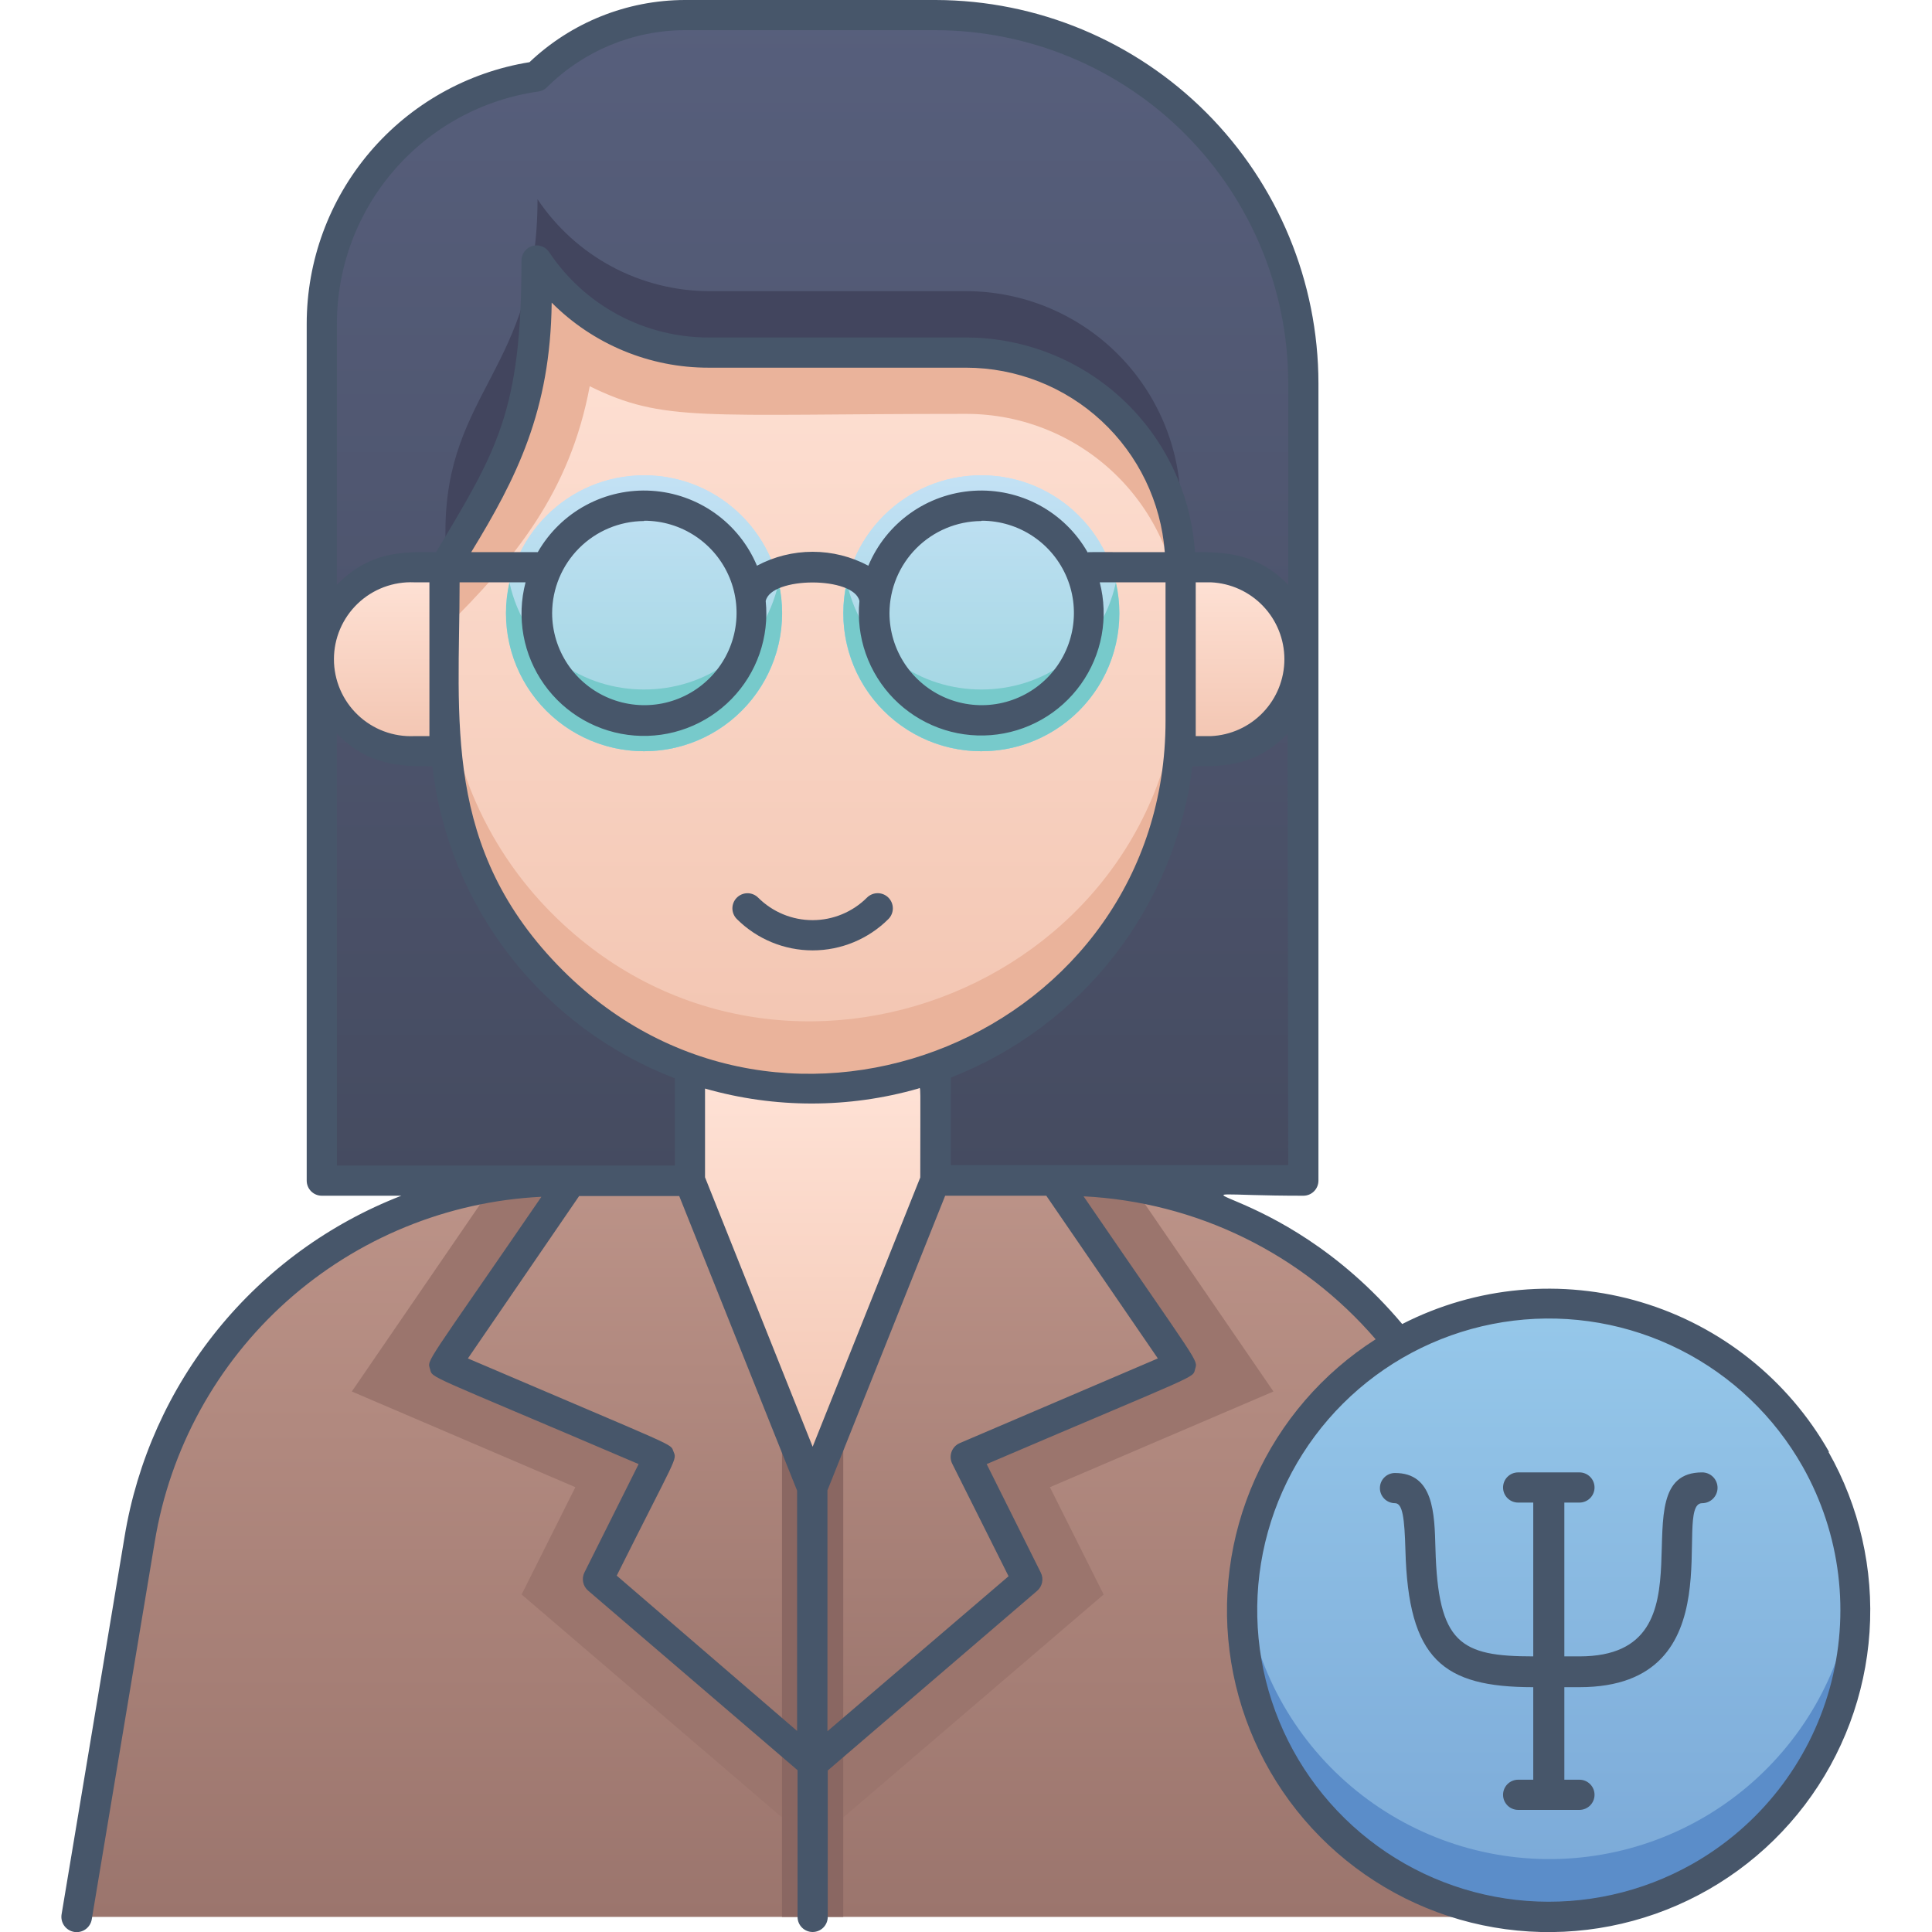
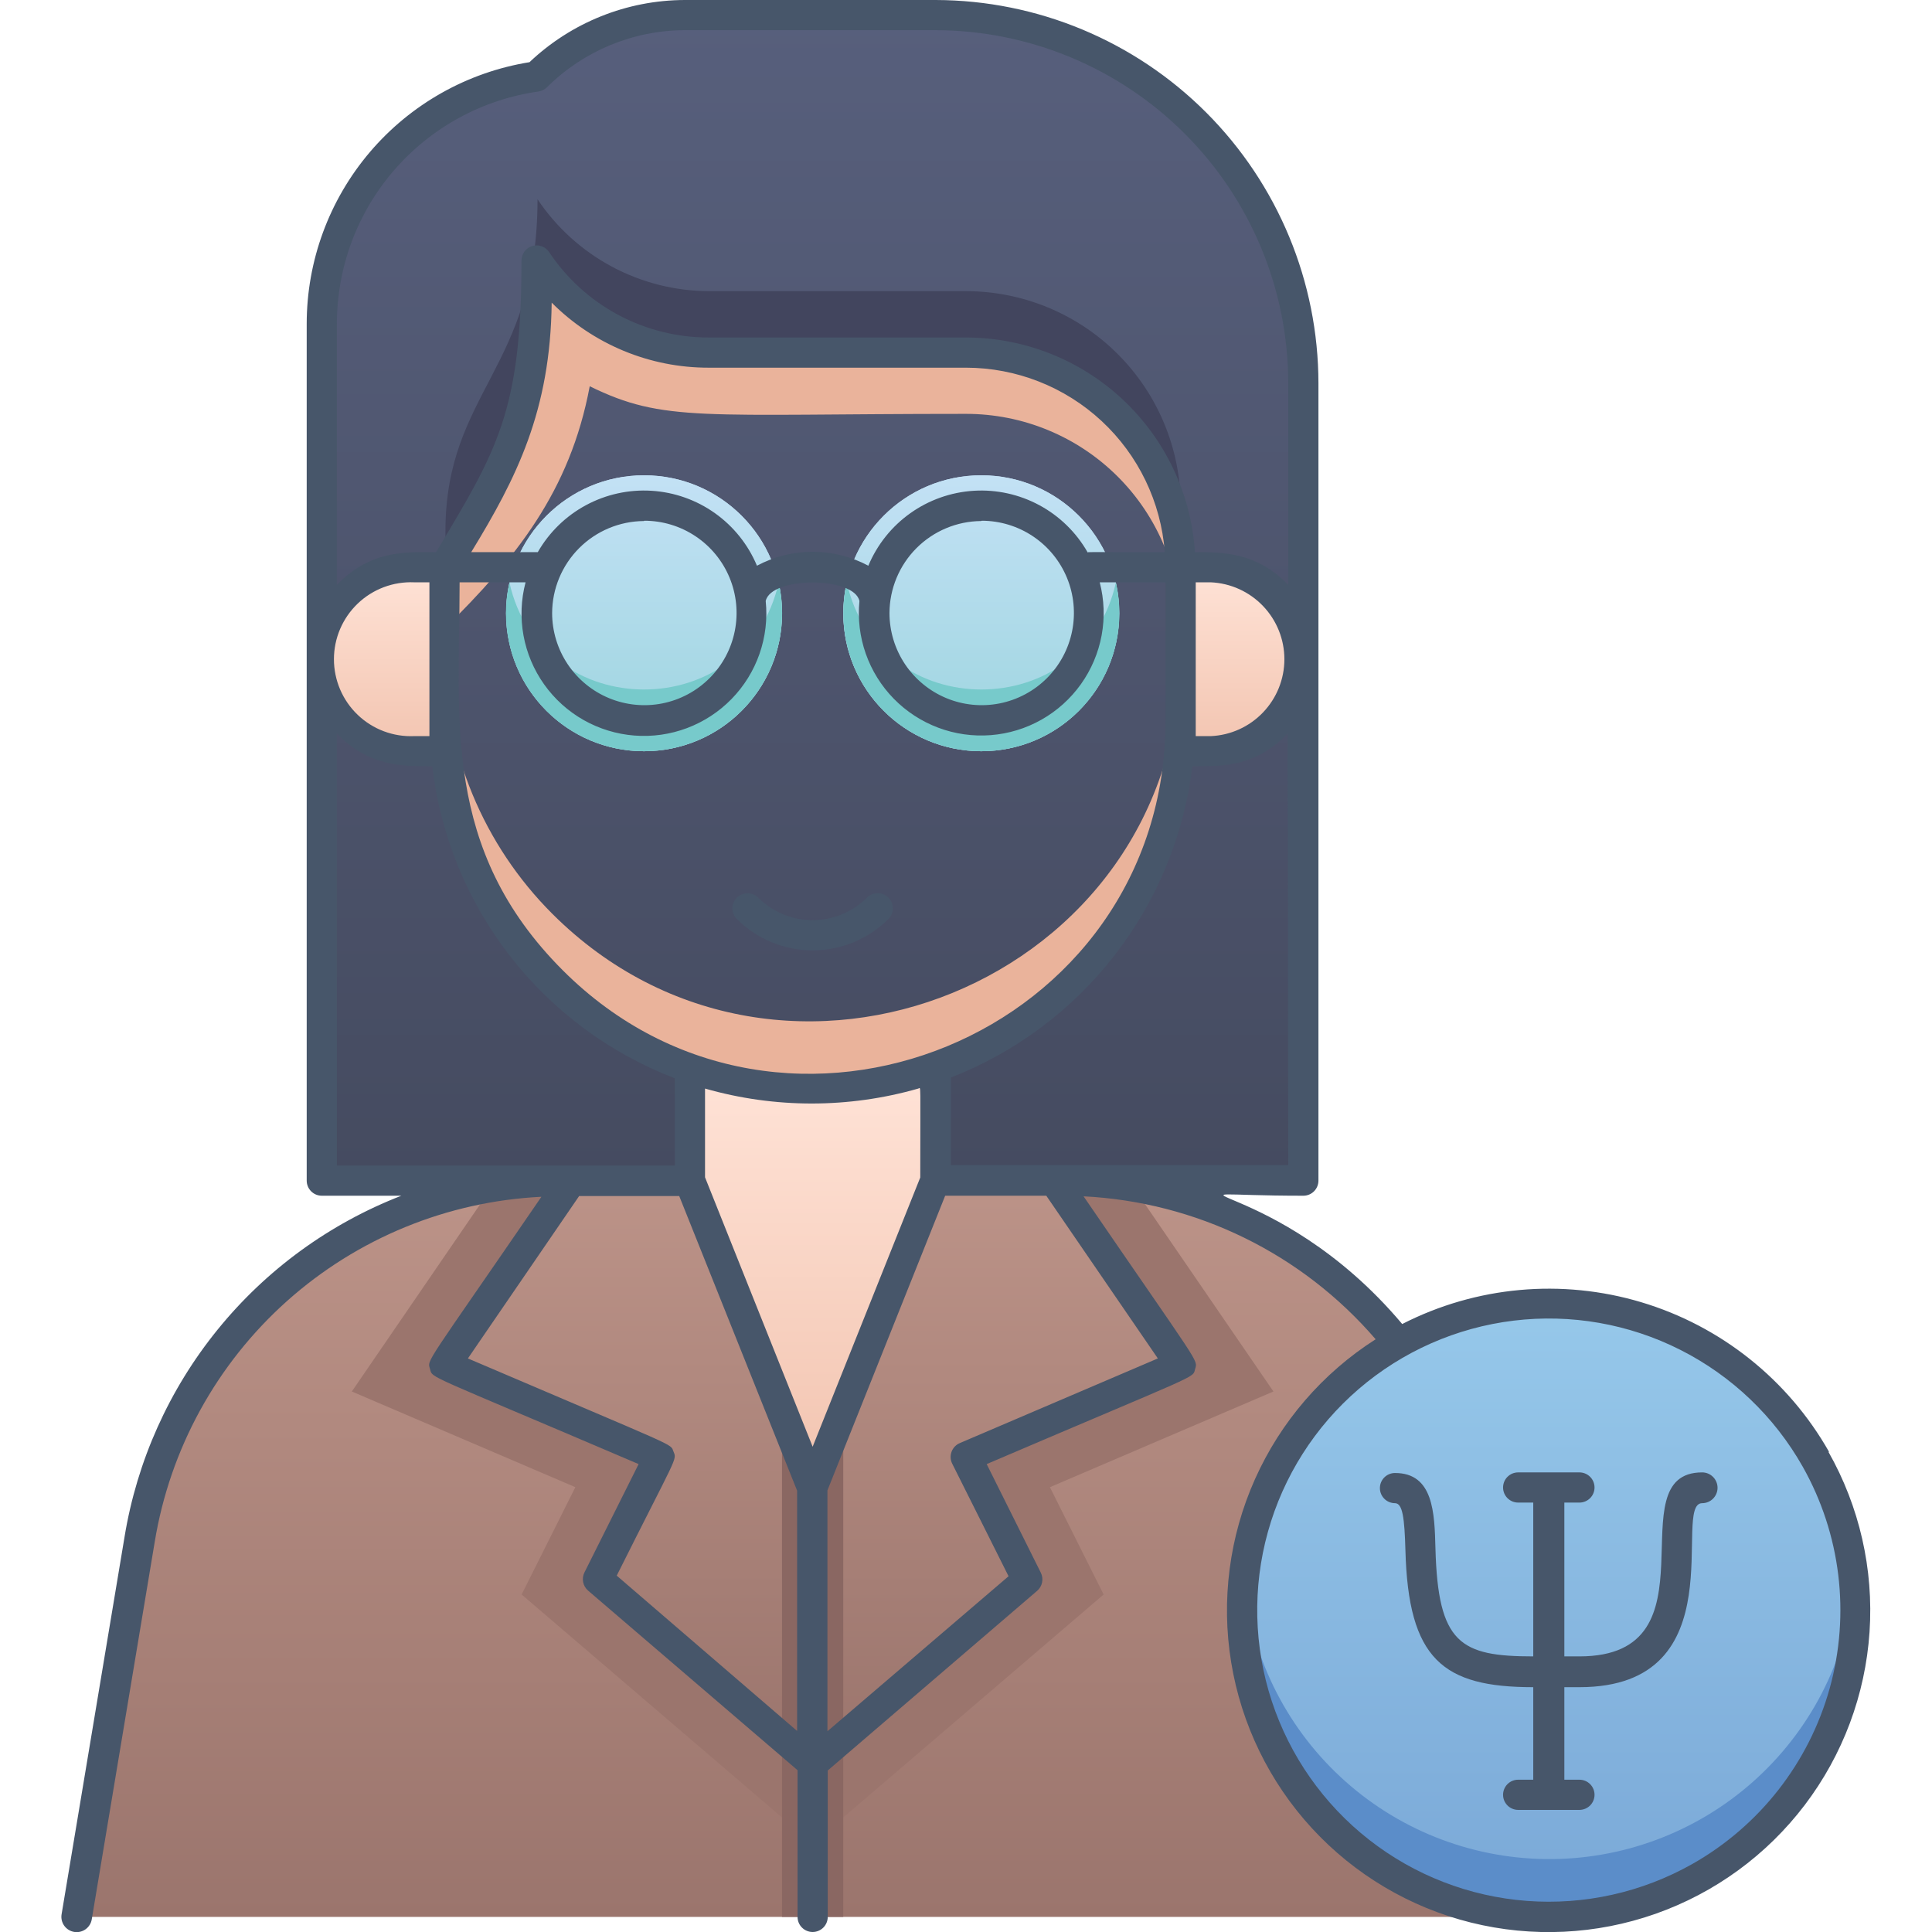
<svg xmlns="http://www.w3.org/2000/svg" width="128" height="128" viewBox="0 0 128 128" fill="none">
  <g clip-path="url(#clip0_109_5875)">
    <path d="M102.598 127H5.078L9.248 102C10.355 95.358 13.78 89.323 18.916 84.968C24.051 80.612 30.564 78.218 37.298 78.21C72.398 78.21 71.898 78.05 75.048 78.6C81.984 79.749 88.246 83.434 92.618 88.94L102.598 127Z" fill="url(#paint0_linear_109_5875)" />
    <path d="M102.601 126.97C113.824 126.97 122.921 117.873 122.921 106.65C122.921 95.428 113.824 86.33 102.601 86.33C91.379 86.33 82.281 95.428 82.281 106.65C82.281 117.873 91.379 126.97 102.601 126.97Z" fill="url(#paint1_linear_109_5875)" />
    <path d="M112.591 124.35C98.001 132.56 80.641 120.62 82.401 104.54C82.822 109.575 85.102 114.272 88.799 117.716C92.496 121.161 97.343 123.104 102.394 123.168C107.446 123.231 112.341 121.411 116.123 118.061C119.905 114.711 122.304 110.073 122.851 105.05C123.155 108.91 122.351 112.777 120.534 116.195C118.716 119.614 115.961 122.443 112.591 124.35Z" fill="#5B8DC9" />
-     <path d="M69.559 98.53L73.119 105.64L53.839 122.15L34.559 105.64L38.119 98.53L23.309 92.19L32.609 78.62C35.779 78.07 34.119 78.21 70.379 78.21C71.944 78.204 73.506 78.334 75.049 78.6L84.369 92.19L69.559 98.53Z" fill="#9B756D" />
+     <path d="M69.559 98.53L73.119 105.64L53.839 122.15L34.559 105.64L38.119 98.53L23.309 92.19L32.609 78.62C35.779 78.07 34.119 78.21 70.379 78.21C71.944 78.204 73.506 78.334 75.049 78.6L84.369 92.19Z" fill="#9B756D" />
    <path d="M69.861 78.21L78.221 90.4L64.001 96.49L68.061 104.62L53.841 116.81L39.621 104.62L43.681 96.49L29.461 90.4L37.821 78.21H69.861Z" fill="url(#paint2_linear_109_5875)" />
    <path d="M55.869 86.34V127H51.809V86.34C51.809 85.801 52.023 85.285 52.403 84.904C52.784 84.523 53.3 84.31 53.839 84.31C54.377 84.31 54.893 84.523 55.274 84.904C55.655 85.285 55.869 85.801 55.869 86.34Z" fill="#8A6762" />
    <path d="M21.34 78.21V21.47C21.334 17.481 22.77 13.625 25.383 10.611C27.996 7.597 31.61 5.629 35.56 5.07C36.847 3.78 38.377 2.757 40.06 2.059C41.743 1.36 43.547 1.001 45.37 1H62C65.2 1.003 68.369 1.636 71.324 2.863C74.28 4.09 76.965 5.887 79.226 8.152C81.487 10.417 83.28 13.105 84.502 16.062C85.725 19.02 86.353 22.19 86.35 25.39V78.21H21.34Z" fill="url(#paint3_linear_109_5875)" />
    <path d="M78.222 33.52V37.58C78.223 35.712 77.856 33.863 77.142 32.137C76.428 30.411 75.38 28.843 74.06 27.522C72.739 26.201 71.171 25.154 69.445 24.44C67.719 23.726 65.87 23.359 64.002 23.36H47.002C44.748 23.358 42.53 22.8 40.543 21.736C38.556 20.672 36.863 19.135 35.612 17.26C35.612 27.77 33.822 30.42 29.512 37.58V35.2C29.512 25.96 35.612 24.41 35.612 13.2C36.864 15.072 38.559 16.607 40.545 17.669C42.532 18.731 44.749 19.288 47.002 19.29H64.002C67.774 19.293 71.391 20.793 74.057 23.462C76.724 26.13 78.222 29.748 78.222 33.52Z" fill="#42455E" />
    <path d="M62.001 70.71V78.21L53.841 98.53L45.711 78.21V70.71C50.978 72.593 56.734 72.593 62.001 70.71Z" fill="url(#paint4_linear_109_5875)" />
-     <path d="M78.221 37.58V47.74C78.221 54.206 75.652 60.407 71.08 64.979C66.508 69.551 60.307 72.12 53.841 72.12C47.375 72.12 41.174 69.551 36.602 64.979C32.029 60.407 29.461 54.206 29.461 47.74V37.58C33.761 30.45 35.561 27.69 35.561 17.26C36.817 19.141 38.518 20.683 40.514 21.747C42.51 22.812 44.739 23.366 47.001 23.36H64.001C65.869 23.358 67.718 23.725 69.444 24.439C71.17 25.154 72.738 26.201 74.059 27.522C75.38 28.843 76.427 30.411 77.141 32.136C77.855 33.862 78.222 35.712 78.221 37.58Z" fill="url(#paint5_linear_109_5875)" />
    <path d="M78.221 43.29V47.74C78.221 54.206 75.652 60.407 71.08 64.979C66.508 69.551 60.307 72.12 53.841 72.12C47.375 72.12 41.174 69.551 36.602 64.979C32.03 60.407 29.461 54.206 29.461 47.74V43.29C29.454 46.493 30.081 49.666 31.304 52.627C32.528 55.587 34.325 58.276 36.591 60.54C51.791 75.73 78.221 65.08 78.221 43.29Z" fill="#EAB39B" />
    <path d="M80.25 49.77H78.25V37.58H80.25C81.071 37.547 81.891 37.68 82.659 37.971C83.428 38.263 84.129 38.706 84.722 39.275C85.315 39.845 85.787 40.528 86.109 41.284C86.431 42.04 86.597 42.853 86.597 43.675C86.597 44.497 86.431 45.31 86.109 46.066C85.787 46.823 85.315 47.506 84.722 48.075C84.129 48.644 83.428 49.088 82.659 49.379C81.891 49.67 81.071 49.803 80.25 49.77Z" fill="url(#paint6_linear_109_5875)" />
    <path d="M27.431 37.58H29.431V49.77H27.431C25.857 49.706 24.369 49.036 23.278 47.9C22.187 46.764 21.578 45.25 21.578 43.675C21.578 42.1 22.187 40.586 23.278 39.45C24.369 38.314 25.857 37.644 27.431 37.58Z" fill="url(#paint7_linear_109_5875)" />
    <path d="M78.221 37.58V41.64C78.222 39.772 77.855 37.922 77.141 36.197C76.427 34.471 75.38 32.903 74.059 31.582C72.738 30.261 71.17 29.214 69.444 28.5C67.718 27.785 65.869 27.419 64.001 27.42C46.471 27.42 44.001 28.01 39.071 25.59C37.761 32.59 34.141 37.02 29.461 41.64V37.58C33.761 30.45 35.561 27.69 35.561 17.26C36.817 19.141 38.518 20.683 40.514 21.747C42.51 22.812 44.739 23.366 47.001 23.36H64.001C65.869 23.358 67.718 23.725 69.444 24.439C71.17 25.154 72.738 26.201 74.059 27.522C75.38 28.843 76.427 30.411 77.141 32.136C77.855 33.862 78.222 35.712 78.221 37.58Z" fill="#EAB39B" />
    <path d="M42.671 49.77C47.719 49.77 51.811 45.678 51.811 40.63C51.811 35.582 47.719 31.49 42.671 31.49C37.623 31.49 33.531 35.582 33.531 40.63C33.531 45.678 37.623 49.77 42.671 49.77Z" fill="url(#paint8_linear_109_5875)" />
    <path d="M65.011 49.77C70.059 49.77 74.151 45.678 74.151 40.63C74.151 35.582 70.059 31.49 65.011 31.49C59.963 31.49 55.871 35.582 55.871 40.63C55.871 45.678 59.963 49.77 65.011 49.77Z" fill="url(#paint9_linear_109_5875)" />
    <path d="M42.671 49.77C47.719 49.77 51.811 45.678 51.811 40.63C51.811 35.582 47.719 31.49 42.671 31.49C37.623 31.49 33.531 35.582 33.531 40.63C33.531 45.678 37.623 49.77 42.671 49.77Z" fill="url(#paint10_linear_109_5875)" />
    <path d="M65.011 49.77C70.059 49.77 74.151 45.678 74.151 40.63C74.151 35.582 70.059 31.49 65.011 31.49C59.963 31.49 55.871 35.582 55.871 40.63C55.871 45.678 59.963 49.77 65.011 49.77Z" fill="url(#paint11_linear_109_5875)" />
    <path d="M42.67 49.77C41.296 49.771 39.938 49.463 38.7 48.867C37.461 48.272 36.372 47.405 35.515 46.33C34.658 45.256 34.054 44.002 33.748 42.662C33.443 41.322 33.443 39.93 33.75 38.59C35.86 48.04 49.47 48.05 51.59 38.59C51.895 39.929 51.894 41.321 51.588 42.66C51.282 43.999 50.677 45.252 49.821 46.326C48.964 47.4 47.876 48.268 46.638 48.864C45.4 49.46 44.044 49.77 42.67 49.77Z" fill="#77CACB" />
    <path d="M65.002 49.77C63.629 49.768 62.274 49.458 61.038 48.861C59.801 48.264 58.715 47.397 57.86 46.322C57.005 45.248 56.403 43.995 56.099 42.657C55.794 41.318 55.795 39.928 56.102 38.59C58.212 48.04 71.822 48.05 73.932 38.59C74.239 39.931 74.239 41.323 73.933 42.664C73.627 44.005 73.022 45.26 72.164 46.334C71.305 47.409 70.216 48.276 68.975 48.871C67.735 49.466 66.377 49.773 65.002 49.77Z" fill="#77CACB" />
    <path d="M58.859 60.89C59.047 60.702 59.153 60.446 59.153 60.18C59.153 59.914 59.047 59.658 58.859 59.47C58.671 59.282 58.415 59.176 58.149 59.176C57.883 59.176 57.627 59.282 57.439 59.47C56.483 60.425 55.186 60.962 53.834 60.962C52.482 60.962 51.185 60.425 50.229 59.47C50.041 59.283 49.786 59.178 49.52 59.179C49.255 59.18 49.001 59.287 48.814 59.475C48.627 59.663 48.523 59.918 48.523 60.183C48.524 60.449 48.631 60.703 48.819 60.89C50.152 62.219 51.957 62.965 53.839 62.965C55.721 62.965 57.526 62.219 58.859 60.89Z" fill="#47566A" />
    <path d="M121.18 96.19C118.466 91.406 114.01 87.854 108.741 86.276C103.472 84.698 97.797 85.215 92.9 87.72C84.44 77.66 74.85 79.22 86.35 79.22C86.615 79.22 86.87 79.115 87.057 78.927C87.245 78.74 87.35 78.485 87.35 78.22V25.39C87.342 18.666 84.67 12.218 79.919 7.459C75.168 2.701 68.724 0.019 62 0L45.36 0C41.533 0.012 37.856 1.486 35.08 4.12C30.961 4.785 27.213 6.896 24.508 10.073C21.804 13.251 20.319 17.287 20.32 21.46V78.22C20.32 78.485 20.425 78.74 20.613 78.927C20.8 79.115 21.055 79.22 21.32 79.22H26.59C21.83 81.067 17.634 84.124 14.418 88.09C11.201 92.055 9.075 96.791 8.25 101.83L4.08 126.83C4.036 127.095 4.1 127.367 4.256 127.585C4.413 127.804 4.65 127.951 4.915 127.995C5.18 128.039 5.452 127.975 5.67 127.819C5.889 127.662 6.036 127.425 6.08 127.16L10.25 102.16C11.26 95.993 14.355 90.358 19.017 86.196C23.68 82.034 29.628 79.597 35.87 79.29C28.1 90.62 28.3 90.05 28.49 90.7C28.68 91.35 28 90.88 42.31 97L38.72 104.18C38.621 104.378 38.592 104.604 38.635 104.821C38.678 105.038 38.793 105.235 38.96 105.38L52.84 117.28V127C52.84 127.265 52.945 127.52 53.133 127.707C53.32 127.895 53.575 128 53.84 128C54.105 128 54.359 127.895 54.547 127.707C54.735 127.52 54.84 127.265 54.84 127V117.3L68.71 105.4C68.879 105.256 68.995 105.06 69.04 104.843C69.086 104.626 69.057 104.399 68.96 104.2L65.37 97C79.71 90.87 79 91.34 79.18 90.7C79.36 90.06 79.58 90.63 71.79 79.26C75.489 79.444 79.112 80.378 82.438 82.006C85.765 83.634 88.725 85.922 91.14 88.73C87.626 90.971 84.847 94.193 83.146 97.997C81.445 101.802 80.897 106.021 81.569 110.134C82.241 114.247 84.105 118.072 86.929 121.137C89.753 124.201 93.413 126.371 97.457 127.376C101.502 128.382 105.752 128.18 109.682 126.795C113.613 125.41 117.051 122.903 119.571 119.584C122.091 116.265 123.583 112.28 123.862 108.122C124.141 103.964 123.195 99.816 121.14 96.19H121.18ZM85.35 77.19H63V71.39C67.281 69.719 71.029 66.919 73.846 63.288C76.663 59.658 78.444 55.332 79 50.77C81.14 50.77 83.2 50.77 85.31 48.6L85.35 77.19ZM53.84 95.85L46.71 78V72.12C51.327 73.441 56.222 73.441 60.84 72.12C61.03 72.06 60.97 71.5 60.97 78.01L53.84 95.85ZM28.45 48.77H27.45C26.762 48.8 26.075 48.691 25.43 48.449C24.785 48.207 24.196 47.836 23.699 47.36C23.201 46.884 22.805 46.312 22.534 45.679C22.264 45.045 22.124 44.364 22.124 43.675C22.124 42.986 22.264 42.305 22.534 41.671C22.805 41.038 23.201 40.466 23.699 39.99C24.196 39.514 24.785 39.143 25.43 38.901C26.075 38.659 26.762 38.55 27.45 38.58H28.45V48.77ZM79.22 38.58H80.22C81.532 38.638 82.771 39.2 83.679 40.15C84.587 41.099 85.094 42.361 85.094 43.675C85.094 44.989 84.587 46.251 83.679 47.2C82.771 48.15 81.532 48.712 80.22 48.77H79.22V38.58ZM72.05 36.58C71.298 35.266 70.193 34.189 68.861 33.471C67.528 32.752 66.021 32.421 64.51 32.515C62.999 32.609 61.545 33.123 60.311 34.001C59.078 34.878 58.114 36.083 57.53 37.48C56.394 36.874 55.127 36.557 53.84 36.557C52.553 36.557 51.285 36.874 50.15 37.48C49.566 36.083 48.602 34.878 47.369 34.001C46.135 33.123 44.681 32.609 43.17 32.515C41.659 32.421 40.152 32.752 38.819 33.471C37.487 34.189 36.382 35.266 35.63 36.58C35.39 36.58 36.02 36.58 31.22 36.58C34.22 31.67 36.47 27.22 36.55 20.05C37.912 21.418 39.532 22.502 41.315 23.242C43.098 23.982 45.01 24.362 46.94 24.36H64C67.331 24.363 70.538 25.623 72.98 27.889C75.421 30.155 76.918 33.259 77.17 36.58C71 36.58 72.31 36.57 72.05 36.6V36.58ZM65.05 34.5C66.258 34.502 67.438 34.862 68.442 35.535C69.445 36.207 70.227 37.162 70.688 38.279C71.149 39.395 71.268 40.624 71.031 41.808C70.794 42.993 70.212 44.08 69.357 44.934C68.502 45.787 67.413 46.368 66.228 46.603C65.043 46.838 63.815 46.717 62.699 46.254C61.584 45.791 60.63 45.008 59.959 44.004C59.288 42.999 58.93 41.818 58.93 40.61C58.938 39.001 59.579 37.459 60.715 36.319C61.851 35.18 63.391 34.533 65 34.52L65.05 34.5ZM42.69 34.5C43.898 34.5 45.08 34.858 46.084 35.53C47.089 36.201 47.872 37.155 48.335 38.272C48.797 39.388 48.918 40.617 48.682 41.802C48.447 42.987 47.865 44.076 47.01 44.93C46.156 45.785 45.067 46.367 43.882 46.603C42.697 46.838 41.468 46.717 40.352 46.255C39.235 45.792 38.281 45.009 37.61 44.005C36.938 43 36.58 41.818 36.58 40.61C36.588 38.999 37.231 37.456 38.369 36.316C39.507 35.176 41.049 34.531 42.66 34.52L42.69 34.5ZM30.45 38.58H34.82C34.517 39.729 34.471 40.93 34.683 42.099C34.896 43.267 35.363 44.375 36.051 45.343C36.739 46.312 37.631 47.117 38.664 47.703C39.698 48.288 40.848 48.64 42.032 48.732C43.216 48.825 44.407 48.656 45.518 48.237C46.63 47.819 47.636 47.161 48.466 46.311C49.296 45.461 49.929 44.439 50.32 43.317C50.711 42.196 50.851 41.002 50.73 39.82C51.08 38.18 56.59 38.18 56.94 39.82C56.823 41 56.966 42.191 57.36 43.309C57.753 44.428 58.387 45.446 59.216 46.293C60.045 47.14 61.051 47.795 62.161 48.212C63.27 48.629 64.458 48.797 65.64 48.705C66.822 48.613 67.97 48.263 69.002 47.679C70.034 47.096 70.925 46.293 71.614 45.328C72.302 44.362 72.77 43.258 72.986 42.092C73.201 40.926 73.158 39.727 72.86 38.58H77.22V47.74C77.22 68.58 51.93 78.93 37.29 64.29C29.24 56.24 30.45 47.62 30.45 38.58ZM22.32 21.46C22.317 17.712 23.668 14.09 26.125 11.26C28.582 8.43 31.979 6.583 35.69 6.06C35.903 6.026 36.099 5.925 36.25 5.77C38.674 3.366 41.946 2.012 45.36 2H62C68.195 2.016 74.131 4.487 78.507 8.871C82.884 13.255 85.345 19.195 85.35 25.39V38.75C83.28 36.61 81.09 36.58 79.17 36.58C78.916 32.728 77.208 29.116 74.392 26.476C71.575 23.836 67.861 22.364 64 22.36H46.94C44.85 22.36 42.792 21.843 40.949 20.856C39.107 19.868 37.537 18.441 36.38 16.7C36.26 16.522 36.087 16.387 35.884 16.315C35.682 16.244 35.462 16.239 35.257 16.302C35.052 16.364 34.873 16.491 34.745 16.664C34.618 16.837 34.55 17.046 34.55 17.26C34.55 27.26 32.93 29.84 28.89 36.58C26.96 36.58 24.59 36.4 22.32 38.75V21.46ZM22.32 77.22V48.6C24.41 50.77 26.61 50.77 28.64 50.77C29.179 55.353 30.961 59.702 33.793 63.345C36.626 66.989 40.401 69.788 44.71 71.44V77.22H22.32ZM40.86 104.39C44.86 96.39 44.86 96.74 44.62 96.17C44.38 95.6 45.26 96.1 31 90L38.37 79.24H45L52.81 98.76V114.68L40.86 104.39ZM63.61 95.6C63.479 95.652 63.361 95.731 63.264 95.832C63.166 95.933 63.09 96.054 63.042 96.186C62.994 96.318 62.974 96.459 62.984 96.599C62.994 96.739 63.034 96.876 63.1 97L66.82 104.43L54.82 114.7V98.74L62.62 79.22H69.32L76.71 90L63.61 95.6ZM112.11 123.5C108.782 125.378 104.972 126.227 101.162 125.94C97.351 125.653 93.712 124.242 90.703 121.886C87.695 119.531 85.452 116.336 84.259 112.705C83.067 109.075 82.977 105.173 84.002 101.491C85.027 97.81 87.121 94.516 90.019 92.025C92.916 89.534 96.487 87.958 100.281 87.496C104.074 87.035 107.919 87.708 111.329 89.432C114.739 91.156 117.562 93.852 119.44 97.18C121.955 101.643 122.596 106.922 121.222 111.857C119.847 116.792 116.57 120.98 112.11 123.5Z" fill="#47566A" />
    <path d="M112.772 97.55C107.002 97.55 114.022 109.74 104.642 109.74H103.642V99.55H104.642C104.907 99.55 105.161 99.444 105.349 99.257C105.537 99.069 105.642 98.815 105.642 98.55C105.642 98.285 105.537 98.03 105.349 97.843C105.161 97.655 104.907 97.55 104.642 97.55H100.582C100.317 97.55 100.062 97.655 99.875 97.843C99.687 98.03 99.582 98.285 99.582 98.55C99.582 98.815 99.687 99.069 99.875 99.257C100.062 99.444 100.317 99.55 100.582 99.55H101.582V109.74C96.742 109.74 95.272 108.89 95.102 102.59C95.042 100.23 94.972 97.59 92.422 97.59C92.157 97.59 91.902 97.695 91.715 97.883C91.527 98.07 91.422 98.325 91.422 98.59C91.422 98.855 91.527 99.109 91.715 99.297C91.902 99.484 92.157 99.59 92.422 99.59C92.932 99.59 93.052 100.59 93.112 102.69C93.302 109.93 95.582 111.78 101.582 111.78V117.91H100.582C100.317 117.91 100.062 118.015 99.875 118.203C99.687 118.39 99.582 118.645 99.582 118.91C99.582 119.175 99.687 119.429 99.875 119.617C100.062 119.804 100.317 119.91 100.582 119.91H104.642C104.907 119.91 105.161 119.804 105.349 119.617C105.537 119.429 105.642 119.175 105.642 118.91C105.642 118.645 105.537 118.39 105.349 118.203C105.161 118.015 104.907 117.91 104.642 117.91H103.642V111.78H104.642C115.162 111.78 110.722 99.59 112.772 99.59C112.906 99.59 113.038 99.563 113.162 99.512C113.286 99.461 113.398 99.386 113.493 99.291C113.588 99.196 113.663 99.084 113.714 98.96C113.765 98.836 113.792 98.704 113.792 98.57C113.792 98.436 113.765 98.303 113.714 98.18C113.663 98.056 113.588 97.943 113.493 97.849C113.398 97.754 113.286 97.679 113.162 97.627C113.038 97.576 112.906 97.55 112.772 97.55Z" fill="#47566A" />
  </g>
  <defs>
    <linearGradient id="paint0_linear_109_5875" x1="53.838" y1="126.97" x2="53.838" y2="78.19" gradientUnits="userSpaceOnUse">
      <stop stop-color="#9B756D" />
      <stop offset="1" stop-color="#BC9388" />
    </linearGradient>
    <linearGradient id="paint1_linear_109_5875" x1="102.601" y1="126.97" x2="102.601" y2="86.33" gradientUnits="userSpaceOnUse">
      <stop stop-color="#7AA8D7" />
      <stop offset="1" stop-color="#96C8EA" />
    </linearGradient>
    <linearGradient id="paint2_linear_109_5875" x1="53.841" y1="116.81" x2="53.841" y2="78.21" gradientUnits="userSpaceOnUse">
      <stop stop-color="#9B756D" />
      <stop offset="1" stop-color="#BC9388" />
    </linearGradient>
    <linearGradient id="paint3_linear_109_5875" x1="53.84" y1="78.21" x2="53.84" y2="1.01" gradientUnits="userSpaceOnUse">
      <stop stop-color="#454B60" />
      <stop offset="1" stop-color="#575F7C" />
    </linearGradient>
    <linearGradient id="paint4_linear_109_5875" x1="53.841" y1="98.53" x2="53.841" y2="70.71" gradientUnits="userSpaceOnUse">
      <stop stop-color="#F2C4B0" />
      <stop offset="1" stop-color="#FFE3D7" />
    </linearGradient>
    <linearGradient id="paint5_linear_109_5875" x1="53.841" y1="72.12" x2="53.841" y2="17.26" gradientUnits="userSpaceOnUse">
      <stop stop-color="#F2C4B0" />
      <stop offset="1" stop-color="#FFE3D7" />
    </linearGradient>
    <linearGradient id="paint6_linear_109_5875" x1="82.28" y1="49.77" x2="82.28" y2="37.58" gradientUnits="userSpaceOnUse">
      <stop stop-color="#F2C4B0" />
      <stop offset="1" stop-color="#FFE3D7" />
    </linearGradient>
    <linearGradient id="paint7_linear_109_5875" x1="25.401" y1="49.77" x2="25.401" y2="37.58" gradientUnits="userSpaceOnUse">
      <stop stop-color="#F2C4B0" />
      <stop offset="1" stop-color="#FFE3D7" />
    </linearGradient>
    <linearGradient id="paint8_linear_109_5875" x1="42.671" y1="49.77" x2="42.671" y2="31.48" gradientUnits="userSpaceOnUse">
      <stop stop-color="#9DD5DF" />
      <stop offset="1" stop-color="#C3E1F5" />
    </linearGradient>
    <linearGradient id="paint9_linear_109_5875" x1="65.011" y1="49.77" x2="65.011" y2="31.48" gradientUnits="userSpaceOnUse">
      <stop stop-color="#9DD5DF" />
      <stop offset="1" stop-color="#C3E1F5" />
    </linearGradient>
    <linearGradient id="paint10_linear_109_5875" x1="42.671" y1="49.77" x2="42.671" y2="31.48" gradientUnits="userSpaceOnUse">
      <stop stop-color="#9DD5DF" />
      <stop offset="1" stop-color="#C3E1F5" />
    </linearGradient>
    <linearGradient id="paint11_linear_109_5875" x1="65.011" y1="49.77" x2="65.011" y2="31.48" gradientUnits="userSpaceOnUse">
      <stop stop-color="#9DD5DF" />
      <stop offset="1" stop-color="#C3E1F5" />
    </linearGradient>
    <clipPath id="clip0_109_5875">
      <rect width="128" height="128" fill="white" />
    </clipPath>
  </defs>
</svg>